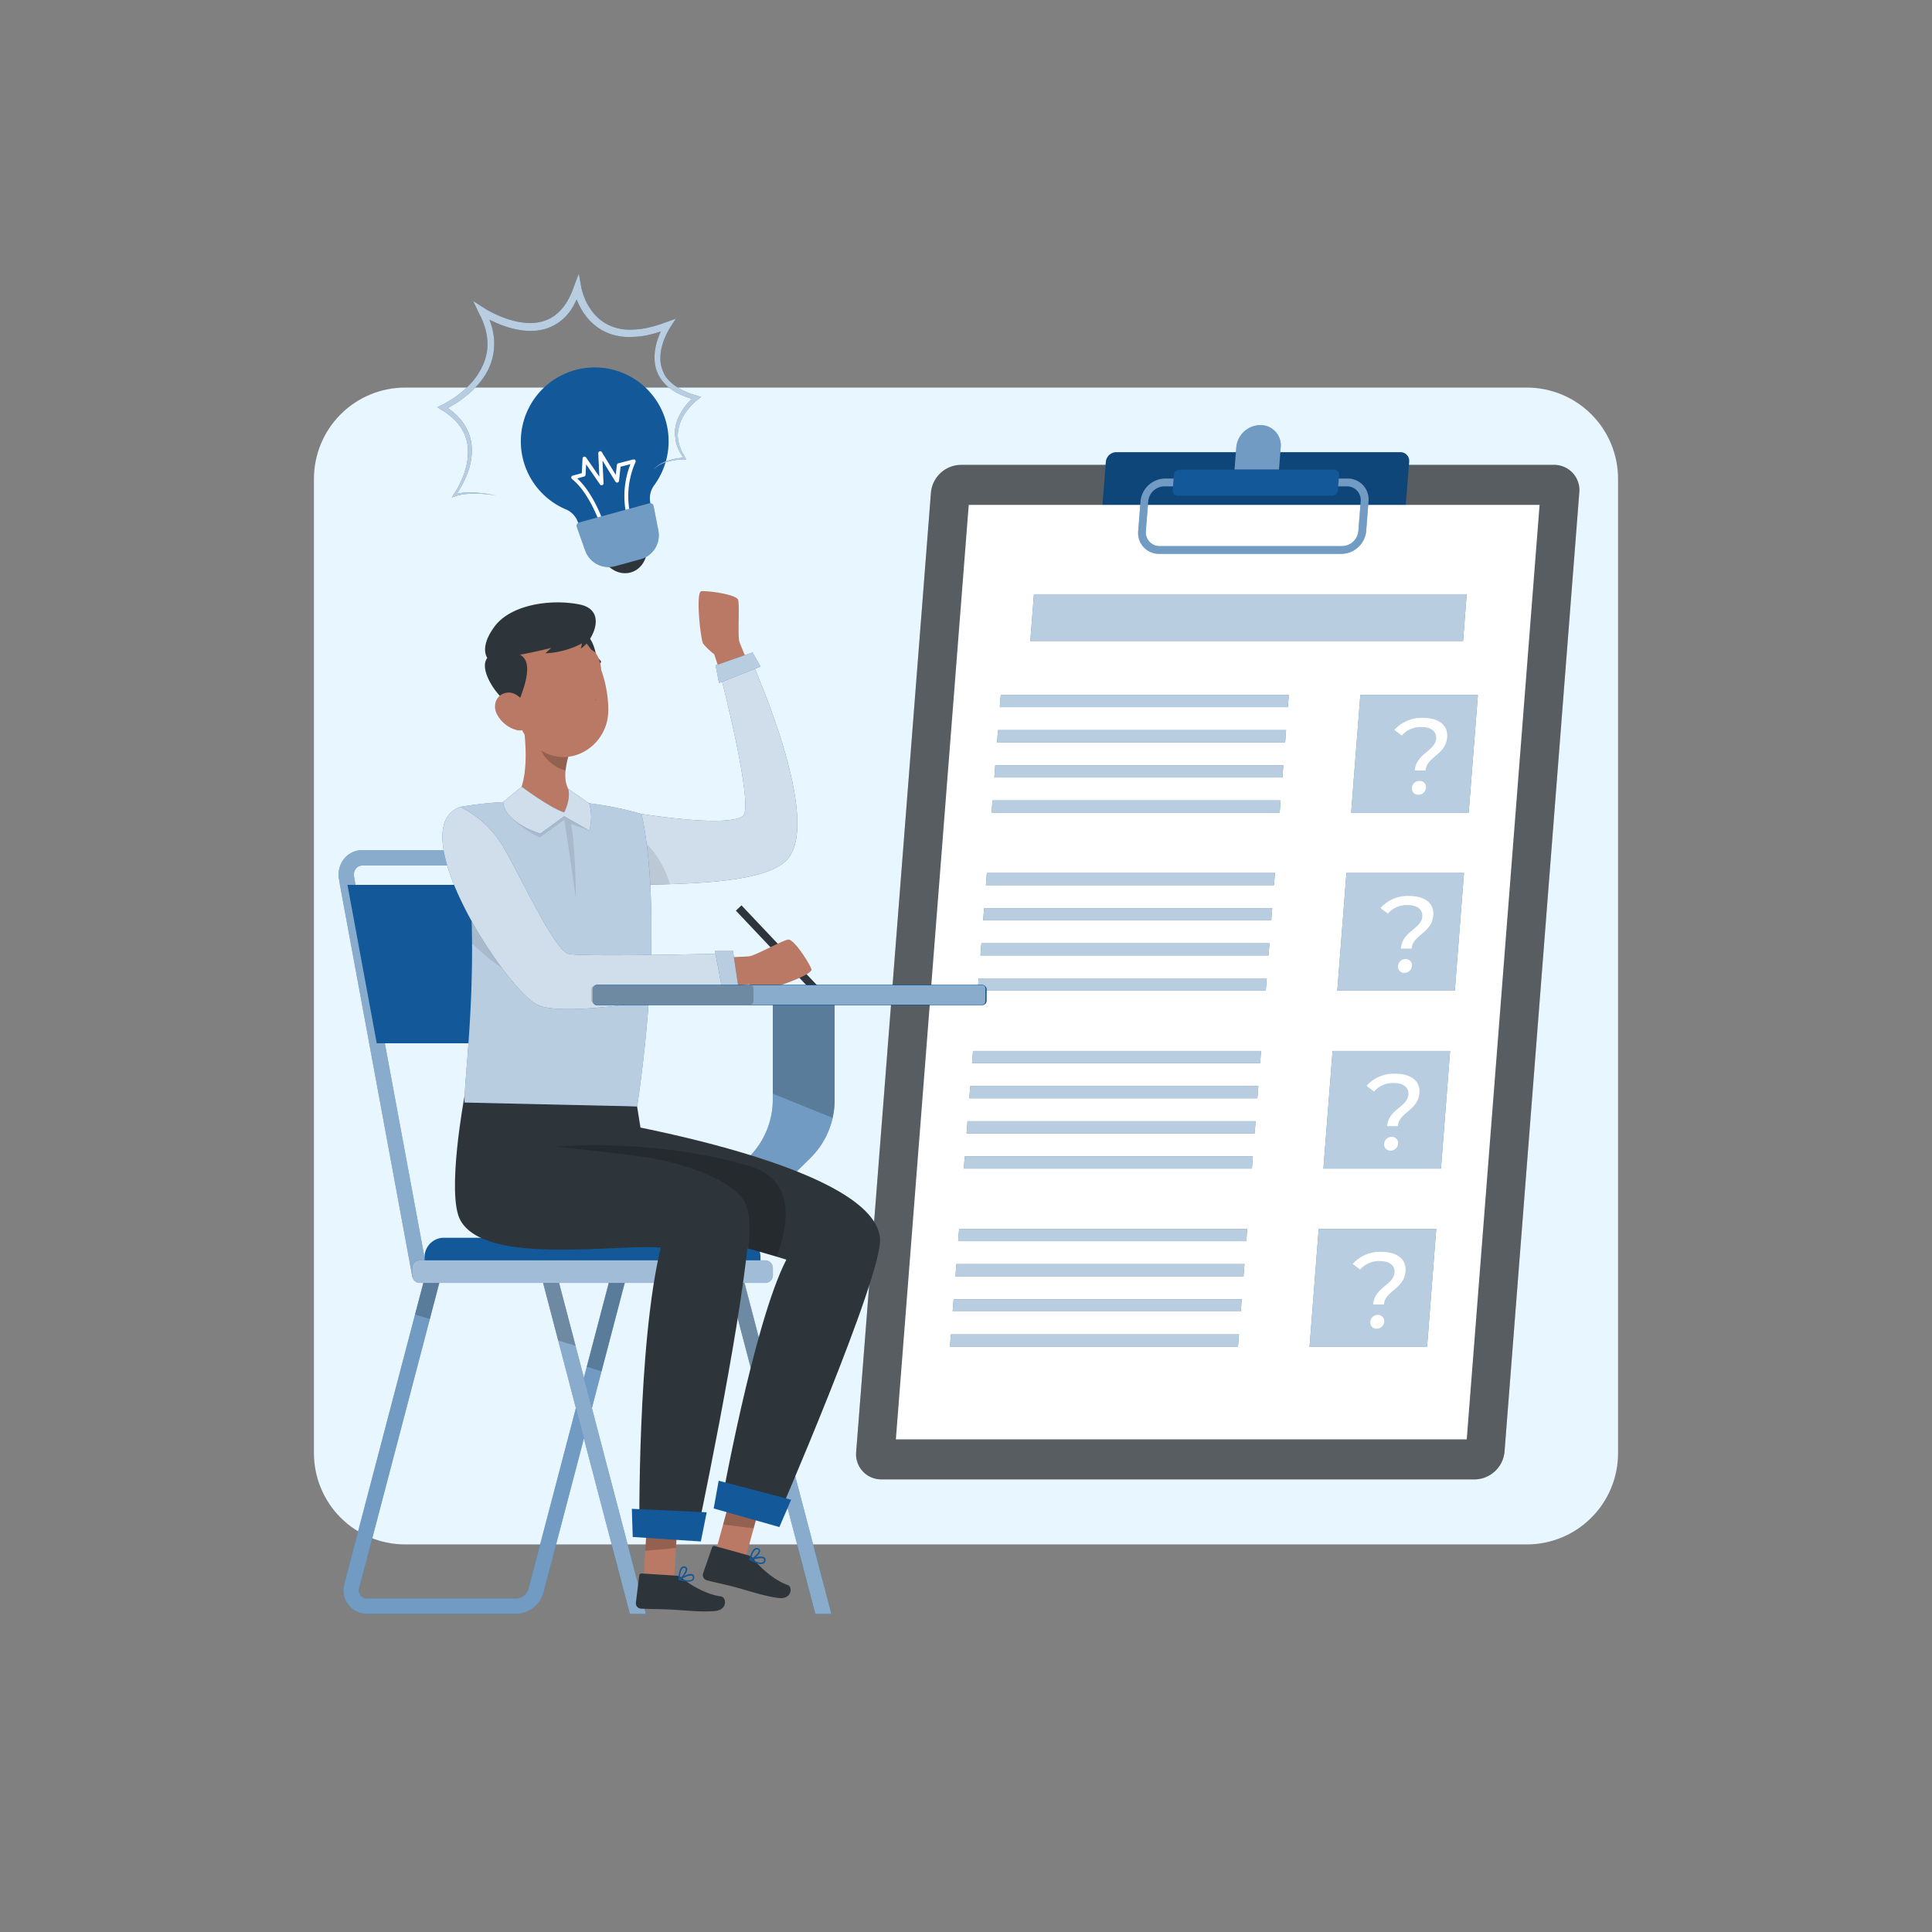
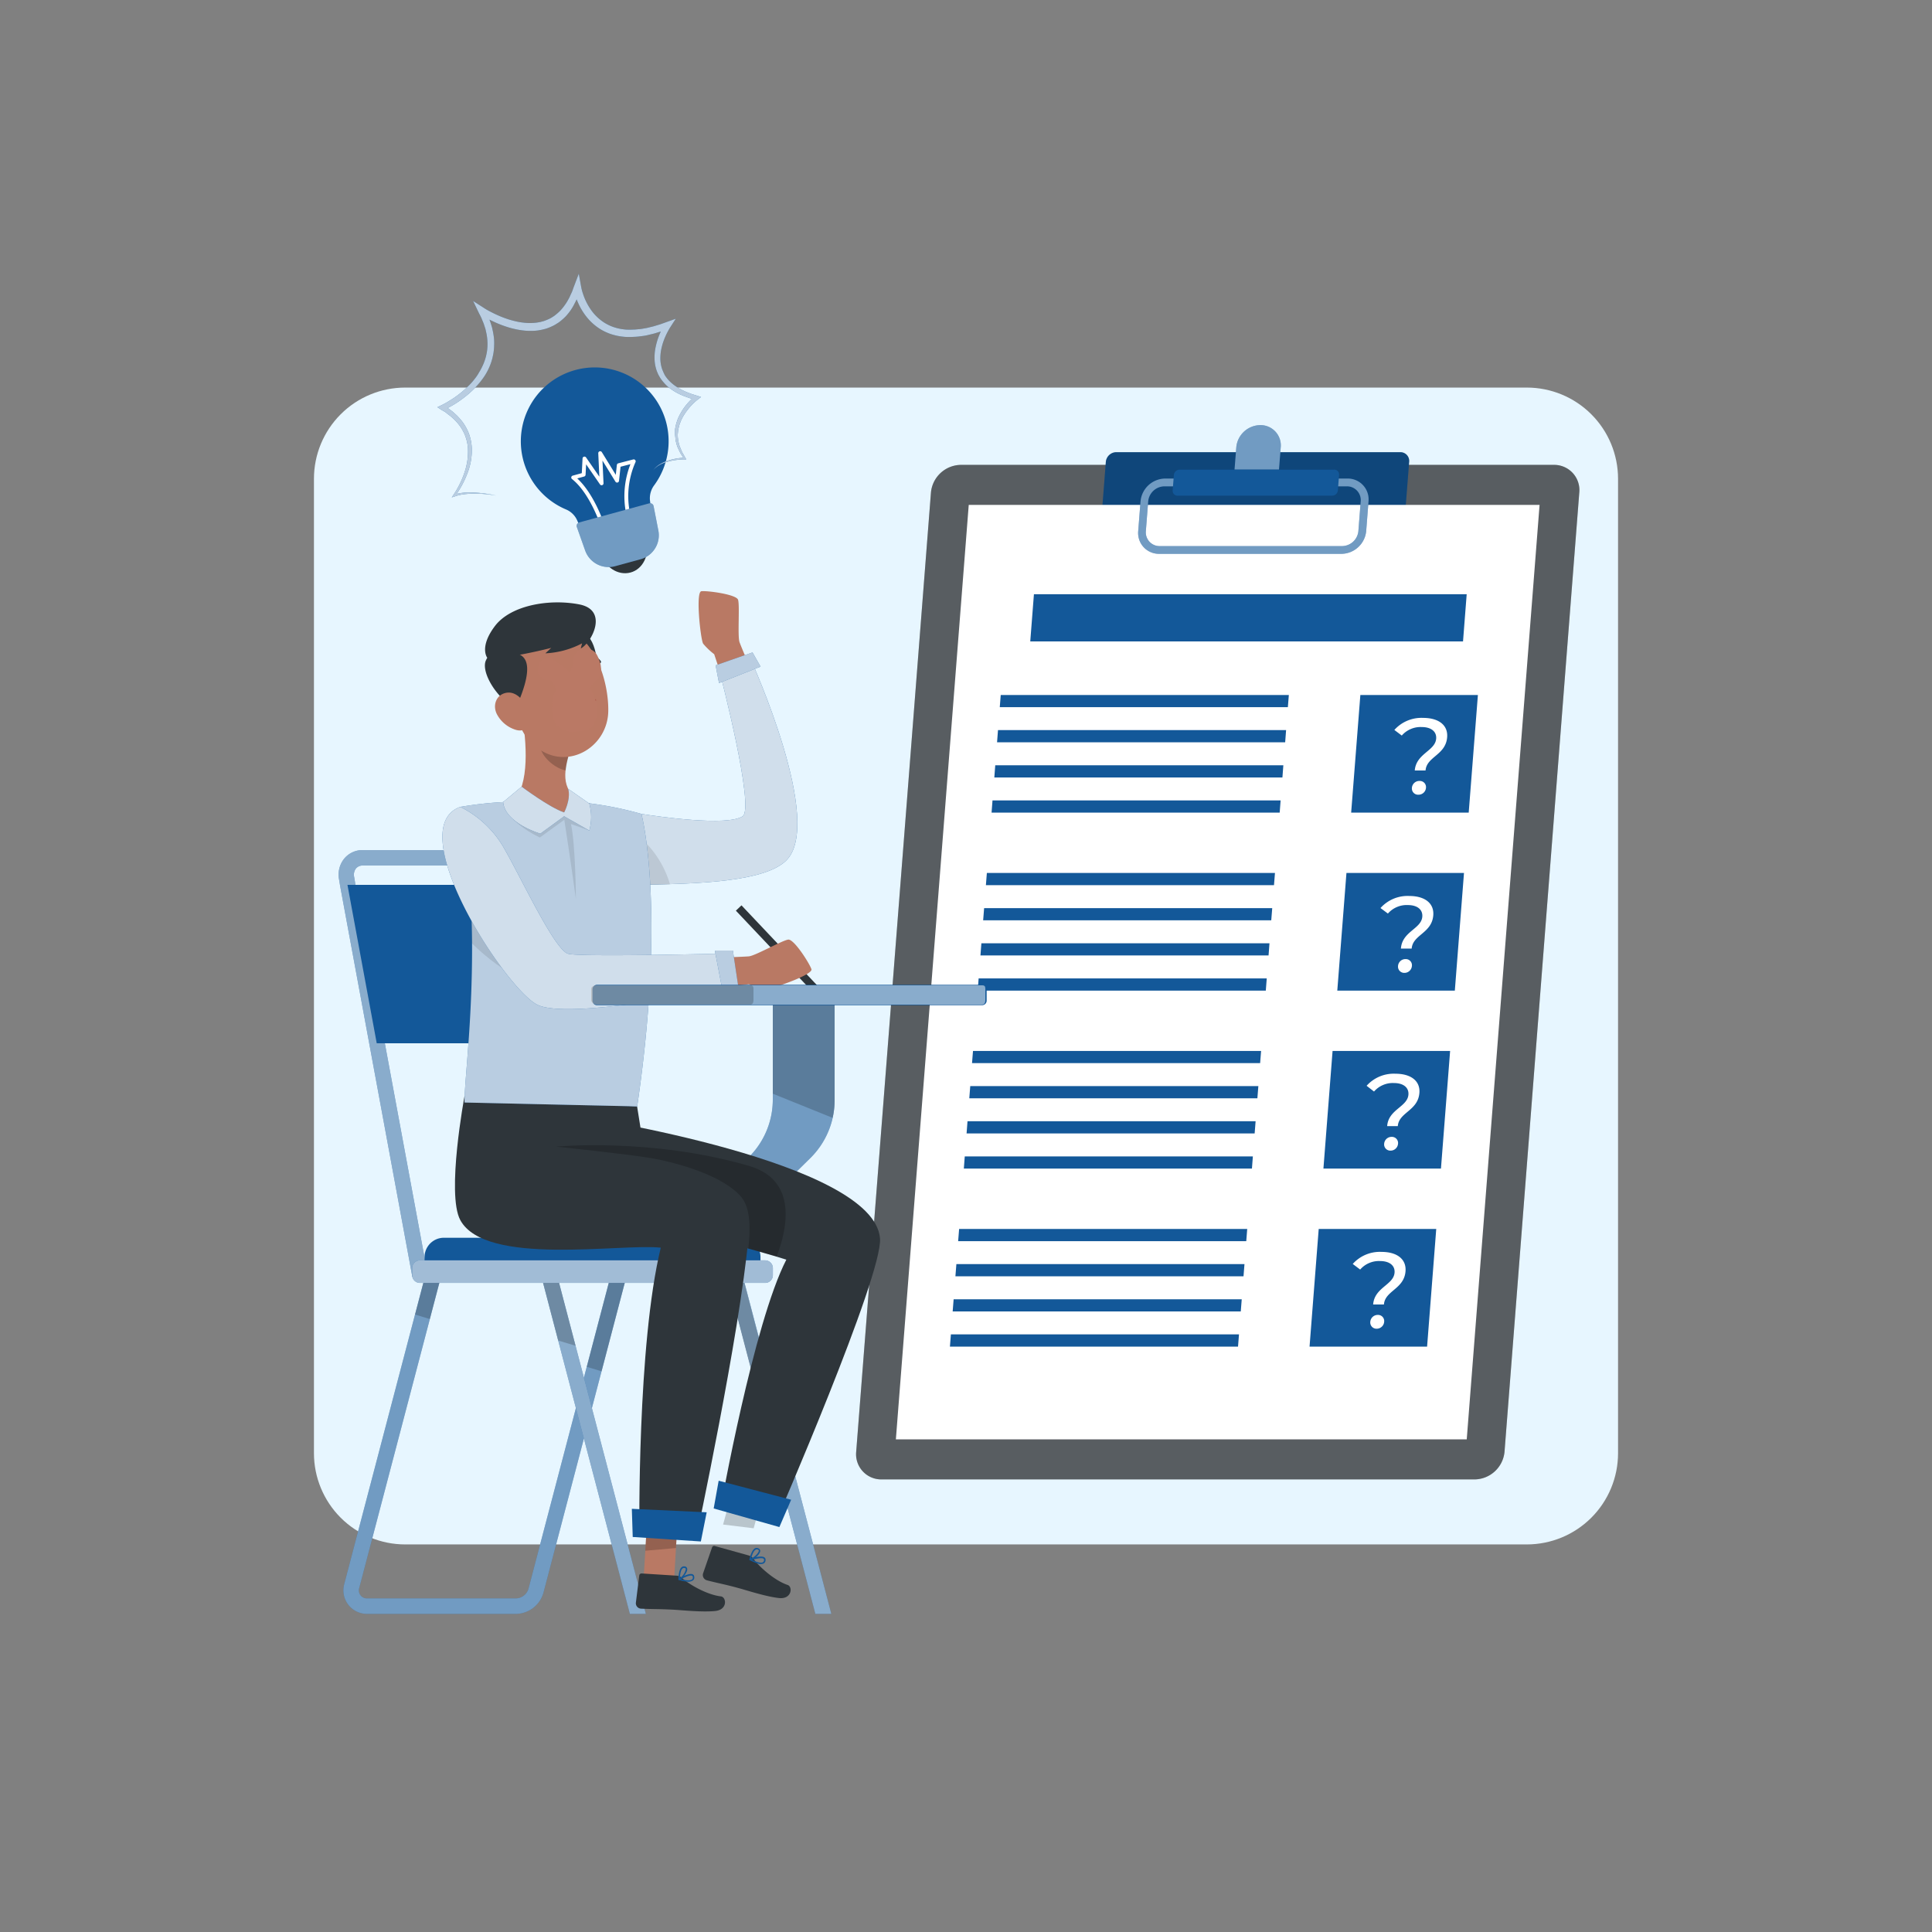
<svg xmlns="http://www.w3.org/2000/svg" width="1080" height="1080" version="1.0" viewBox="0 0 810 810">
  <rect x="0" y="0" width="810" height="810" fill="#808080" stroke="none" />
  <defs>
    <clipPath id="a">
      <path d="M131.625 162.492H679v485.016H131.625Zm0 0" />
    </clipPath>
    <clipPath id="b">
      <path d="M169.875 162.492h470.25a38.253 38.253 0 0 1 38.25 38.25v408.516a38.253 38.253 0 0 1-38.25 38.25h-470.25a38.253 38.253 0 0 1-38.25-38.25V200.742a38.253 38.253 0 0 1 38.25-38.25m0 0" />
    </clipPath>
    <clipPath id="c">
      <path d="M225.395 271.848h26.707v35.148h-26.707Zm0 0" />
    </clipPath>
    <clipPath id="d">
      <path d="M230.926 276.074c8.699 4.574 10.05 9.45 12.074 11.028 1.352 1.125 3.227.75 4.352 1.722 1.199 1.125 1.875 3.227 2.398 4.95.45 1.5.824 3.078.602 4.726-.227 2.023-.977 5.023-2.329 6.375-1.273 1.2-3.523 1.426-5.25 1.727-1.574.296-3.148.449-4.648.074-1.727-.45-3.898-1.574-4.95-3-1.05-1.352-1.5-3.227-1.652-5.176-.222-2.176-.222-4.875.75-7.352 1.125-3.074 4.875-6.375 6.602-9.375 1.352-2.398 3.074-6.898 2.926-6.972-.074-.074-1.278 2.472-1.426 2.398-.148 0 .227-1.722.602-2.472.375-.676.898-1.426 1.722-1.875.903-.528 2.551-.977 3.602-.903.898.074 1.722.45 2.398.903.676.449 1.2 1.046 1.653 1.875.671 1.273 1.5 3.296 1.574 4.949.074 1.574-.375 3.75-1.2 4.8-.675.899-1.874 1.5-2.925 1.723-1.051.153-2.403.074-3.375-.449-1.2-.75-2.7-2.625-2.926-4.05-.148-1.5.676-3.75 1.727-4.723 1.125-.977 3.375-1.5 4.796-1.204 1.426.375 3.227 1.954 3.75 3.301.528 1.426.079 3.75-.671 4.95-.602.976-1.727 1.652-2.778 2.027-.972.3-2.324.375-3.375-.074-1.199-.602-3.449-3.454-3.3-3.75.078-.153.75.296.902.148.375-.45-2.102-3.75-2.176-5.176-.074-.972.227-1.722.602-2.472.375-.676.898-1.426 1.722-1.875.903-.528 2.477-1.051 3.602-.903 1.199.153 2.55.903 3.375 1.727.75.898 1.125 2.324 1.273 3.523.227 1.278.153 2.625-.148 4.051-.375 1.648-.977 3.45-2.102 5.324-1.5 2.403-5.398 5.403-6.75 7.727-.972 1.5-1.05 4.273-1.722 4.273-.676.074-1.352-2.773-2.403-4.125-1.125-1.5-3.074-2.847-4.199-4.347-1.05-1.426-1.352-3.676-2.398-4.579-.903-.671-2.329-.222-3.227-.75-.898-.523-1.875-1.347-2.25-2.398-.45-1.125-.227-3.148.3-4.273.524-.903 1.723-1.653 2.626-1.954.75-.222 2.25-.074 2.25-.074" />
    </clipPath>
  </defs>
  <g clip-path="url(#a)">
    <g clip-path="url(#b)">
      <path fill="#e7f6ff" d="M131.625 162.492H679.16v485.016H131.625Zm0 0" />
    </g>
  </g>
  <path fill="#2e353a" d="M618.29 620.25H369.636a10.586 10.586 0 0 1-6.27-1.941q-.913-.643-1.668-1.47a10.54 10.54 0 0 1-2.738-8.19L390.305 206.5q.105-1.165.422-2.29a12.768 12.768 0 0 1 12.07-9.309l248.637.001a10.5 10.5 0 0 1 4.336.856 10.6 10.6 0 0 1 4.933 4.336q.567.959.922 2.02a10.5 10.5 0 0 1 .5 4.386l-31.344 402.148a13 13 0 0 1-.426 2.293 12.75 12.75 0 0 1-5.445 7.32q-.99.628-2.074 1.067-1.084.434-2.23.668a13 13 0 0 1-2.317.254m0 0" />
  <path fill="#fff" fill-opacity=".2" d="M618.29 620.25H369.636a10.586 10.586 0 0 1-6.27-1.941q-.913-.643-1.668-1.47a10.54 10.54 0 0 1-2.738-8.19L390.305 206.5q.105-1.165.422-2.29a12.768 12.768 0 0 1 12.07-9.309l248.637.001a10.5 10.5 0 0 1 4.336.856 10.6 10.6 0 0 1 4.933 4.336q.567.959.922 2.02a10.5 10.5 0 0 1 .5 4.386l-31.344 402.148a13 13 0 0 1-.426 2.293 12.75 12.75 0 0 1-5.445 7.32q-.99.628-2.074 1.067-1.084.434-2.23.668a13 13 0 0 1-2.317.254m0 0" />
  <path fill="#135899" d="M584.61 221.195H465.54q-.394.005-.774-.07a3.63 3.63 0 0 1-2.004-1.117 3.8 3.8 0 0 1-.465-.621 3.7 3.7 0 0 1-.492-1.465 3.7 3.7 0 0 1-.008-.777l1.832-23.508q.072-.822.437-1.563.365-.744.97-1.304a4.5 4.5 0 0 1 1.374-.875 4.4 4.4 0 0 1 1.59-.32h119.07q.393-.007.774.07.386.074.742.23c.242.102.465.23.68.383a3.6 3.6 0 0 1 1.043 1.137 3.7 3.7 0 0 1 .484 1.468q.045.387.004.774l-1.828 23.441a4.44 4.44 0 0 1-1.387 2.902 4.4 4.4 0 0 1-1.371.883 4.4 4.4 0 0 1-1.602.332m0 0" />
  <path fill-opacity=".2" d="M584.61 221.195H465.54q-.394.005-.774-.07a3.63 3.63 0 0 1-2.004-1.117 3.8 3.8 0 0 1-.465-.621 3.7 3.7 0 0 1-.492-1.465 3.7 3.7 0 0 1-.008-.777l1.832-23.508q.072-.822.437-1.563.365-.744.97-1.304a4.5 4.5 0 0 1 1.374-.875 4.4 4.4 0 0 1 1.59-.32h119.07q.393-.007.774.07.386.074.742.23c.242.102.465.23.68.383a3.6 3.6 0 0 1 1.043 1.137 3.7 3.7 0 0 1 .484 1.468q.045.387.004.774l-1.828 23.441a4.44 4.44 0 0 1-1.387 2.902 4.4 4.4 0 0 1-1.371.883 4.4 4.4 0 0 1-1.602.332m0 0" />
  <path fill="#135899" d="M536.219 196.879h-18.63l.731-9.332q.083-.937.336-1.84a10.1 10.1 0 0 1 1.645-3.344c.37-.504.789-.968 1.246-1.394q.69-.64 1.48-1.145a10 10 0 0 1 1.668-.851 10.223 10.223 0 0 1 3.652-.742 8.8 8.8 0 0 1 1.778.16 8.7 8.7 0 0 1 1.707.527 8.526 8.526 0 0 1 3.965 3.48q.458.773.746 1.622.286.85.39 1.742c.067.593.075 1.191.016 1.785Zm0 0" />
  <path fill="#fff" fill-opacity=".4" d="M536.219 196.879h-18.63l.731-9.332q.083-.937.336-1.84a10.1 10.1 0 0 1 1.645-3.344c.37-.504.789-.968 1.246-1.394q.69-.64 1.48-1.145a10 10 0 0 1 1.668-.851 10.223 10.223 0 0 1 3.652-.742 8.8 8.8 0 0 1 1.778.16 8.7 8.7 0 0 1 1.707.527 8.526 8.526 0 0 1 3.965 3.48q.458.773.746 1.622.286.85.39 1.742c.067.593.075 1.191.016 1.785Zm0 0" />
  <path fill="#fff" d="M614.938 603.45h-239.34l30.55-391.766h239.325Zm0 0" />
  <path fill="#135899" d="M562.465 232.195H486a8.6 8.6 0 0 1-1.82-.168 8.5 8.5 0 0 1-1.746-.543 8.6 8.6 0 0 1-1.594-.894 8.6 8.6 0 0 1-2.465-2.676 8.7 8.7 0 0 1-1.156-3.45 8.7 8.7 0 0 1-.016-1.827l.973-12.442a10.6 10.6 0 0 1 1.031-3.68q.427-.866 1-1.64a10.497 10.497 0 0 1 4.508-3.477 10.5 10.5 0 0 1 1.84-.554 11 11 0 0 1 1.906-.207h76.48a8.7 8.7 0 0 1 1.825.168q.901.177 1.746.543.842.362 1.597.894c.5.352.957.758 1.371 1.207q.627.677 1.094 1.469a8.73 8.73 0 0 1 1.18 5.277l-.969 12.442q-.093.96-.355 1.89a10.6 10.6 0 0 1-1.696 3.43 10.53 10.53 0 0 1-2.809 2.602q-.813.514-1.71.879a11 11 0 0 1-1.84.55c-.629.125-1.27.196-1.91.207m-74.293-28.3q-.638.006-1.258.136c-.418.082-.82.203-1.215.364q-.592.236-1.125.578a6.9 6.9 0 0 0-1.847 1.714 6.93 6.93 0 0 0-1.344 3.508l-.973 12.442q-.058.603.008 1.207a5.8 5.8 0 0 0 1.48 3.25q.41.445.907.797a5.7 5.7 0 0 0 2.203.953q.596.119 1.203.11h76.496q.637-.008 1.262-.138a6.986 6.986 0 0 0 3.352-1.719 7 7 0 0 0 1.507-2.027c.188-.382.336-.777.453-1.183q.172-.616.23-1.25l.973-12.442a5.76 5.76 0 0 0-.785-3.48 5.8 5.8 0 0 0-1.625-1.762 5.8 5.8 0 0 0-2.207-.95 5.6 5.6 0 0 0-1.199-.108Zm0 0" />
  <path fill="#fff" fill-opacity=".4" d="M562.465 232.195H486a8.6 8.6 0 0 1-1.82-.168 8.5 8.5 0 0 1-1.746-.543 8.6 8.6 0 0 1-1.594-.894 8.6 8.6 0 0 1-2.465-2.676 8.7 8.7 0 0 1-1.156-3.45 8.7 8.7 0 0 1-.016-1.827l.973-12.442a10.6 10.6 0 0 1 1.031-3.68q.427-.866 1-1.64a10.497 10.497 0 0 1 4.508-3.477 10.5 10.5 0 0 1 1.84-.554 11 11 0 0 1 1.906-.207h76.48a8.7 8.7 0 0 1 1.825.168q.901.177 1.746.543.842.362 1.597.894c.5.352.957.758 1.371 1.207q.627.677 1.094 1.469a8.73 8.73 0 0 1 1.18 5.277l-.969 12.442q-.093.96-.355 1.89a10.6 10.6 0 0 1-1.696 3.43 10.53 10.53 0 0 1-2.809 2.602q-.813.514-1.71.879a11 11 0 0 1-1.84.55c-.629.125-1.27.196-1.91.207m-74.293-28.3q-.638.006-1.258.136c-.418.082-.82.203-1.215.364q-.592.236-1.125.578a6.9 6.9 0 0 0-1.847 1.714 6.93 6.93 0 0 0-1.344 3.508l-.973 12.442q-.058.603.008 1.207a5.8 5.8 0 0 0 1.48 3.25q.41.445.907.797a5.7 5.7 0 0 0 2.203.953q.596.119 1.203.11h76.496q.637-.008 1.262-.138a6.986 6.986 0 0 0 3.352-1.719 7 7 0 0 0 1.507-2.027c.188-.382.336-.777.453-1.183q.172-.616.23-1.25l.973-12.442a5.76 5.76 0 0 0-.785-3.48 5.8 5.8 0 0 0-1.625-1.762 5.8 5.8 0 0 0-2.207-.95 5.6 5.6 0 0 0-1.199-.108Zm0 0" />
  <path fill="#135899" d="M558.512 207.813H493.71a2 2 0 0 1-.832-.16 2.024 2.024 0 0 1-1.227-2.059l.504-6.48q.047-.453.246-.856.205-.405.54-.715.332-.306.753-.473c.282-.113.57-.172.875-.175h64.801a2.007 2.007 0 0 1 2.04 2.219l-.5 6.48q-.043.45-.243.855a2.408 2.408 0 0 1-1.285 1.188 2.4 2.4 0 0 1-.871.175M613.379 268.922H431.94l1.54-19.797h181.437ZM539.945 296.477H419.16l.402-5.102h120.79ZM538.813 311.219h-120.79l.391-5.121H539.2ZM537.66 325.96H416.875l.387-5.12H538.05ZM536.512 340.688h-120.79l.391-5.106h120.79ZM615.762 340.688H566.48l3.856-49.313h49.281Zm0 0" />
  <path fill="#fff" d="M602.121 309.68c.227-2.883-2.008-4.86-6.058-4.86-1.594-.078-3.122.2-4.586.825a10.3 10.3 0 0 0-3.774 2.738l-3.11-2.348a15.231 15.231 0 0 1 12.07-5.055c6.478 0 10.466 3.028 10.06 8.098-.582 7.535-8.602 8.102-9.055 13.95h-4.52c.567-7.13 8.567-8.165 8.973-13.348M591.95 330.3q.043-.603.313-1.148.265-.545.722-.949a3.1 3.1 0 0 1 2.203-.785 2.6 2.6 0 0 1 1.09.195q.257.105.485.27c.156.105.293.226.422.363q.187.204.328.45c.093.16.172.327.226.507a2.5 2.5 0 0 1 .106 1.098 3.1 3.1 0 0 1-.992 2.05 3.1 3.1 0 0 1-2.118.833 2.651 2.651 0 0 1-1.121-.16 2.7 2.7 0 0 1-.949-.626q-.2-.208-.348-.453a2.6 2.6 0 0 1-.367-1.074 2.3 2.3 0 0 1 0-.57m0 0" />
  <path fill="#135899" d="M534.129 371.11H413.344l.402-5.118h120.79ZM532.98 385.836H412.191l.407-5.102h120.789ZM531.848 400.578h-120.79l.391-5.105h120.785ZM530.695 415.32H409.91l.387-5.12h120.789ZM609.945 415.32h-49.28l3.839-49.328h49.281Zm0 0" />
  <path fill="#fff" d="M596.305 384.313c.226-2.899-2.008-4.86-6.059-4.86-1.59-.078-3.121.2-4.586.824a10.3 10.3 0 0 0-3.773 2.739l-3.11-2.317a15 15 0 0 1 2.516-2.25 15.2 15.2 0 0 1 9.555-2.804c6.48 0 10.465 3.03 10.058 8.101-.582 7.531-8.601 8.098-9.054 13.95h-4.52c.55-7.274 8.57-8.2 8.973-13.384M586.133 405q.039-.597.3-1.137.26-.54.7-.945a3.08 3.08 0 0 1 2.16-.816q.278-.014.555.039.276.045.535.156.259.105.488.27a2.52 2.52 0 0 1 .977 1.328c.058.18.093.359.109.546q.029.28-.008.559-.051.585-.308 1.117a3.14 3.14 0 0 1-1.668 1.547 3 3 0 0 1-1.137.219 2.7 2.7 0 0 1-.559-.035 2.3 2.3 0 0 1-.535-.157 2.3 2.3 0 0 1-.492-.265 2.5 2.5 0 0 1-.762-.809 2.5 2.5 0 0 1-.234-.512 2.4 2.4 0 0 1-.121-.546 2.7 2.7 0 0 1 0-.559m0 0" />
  <path fill="#135899" d="M528.313 445.727H407.527l.407-5.102h120.785ZM527.164 460.469H406.38l.402-5.117h120.79ZM526.016 475.21H405.242l.39-5.12h120.786ZM524.879 489.938H404.094l.386-5.106h120.79ZM604.129 489.938h-49.277l3.836-49.313h49.28Zm0 0" />
  <path fill="#fff" d="M590.488 458.93c.23-2.883-2.008-4.86-6.074-4.86q-2.386-.112-4.578.825a10.3 10.3 0 0 0-3.766 2.738l-3.11-2.414a15 15 0 0 1 2.517-2.25 15 15 0 0 1 2.949-1.64 15 15 0 0 1 3.238-.95 15 15 0 0 1 3.367-.215c6.48 0 10.45 3.016 10.059 8.02-.582 7.55-8.602 8.101-9.055 13.949h-4.457c.488-7.016 8.508-8.02 8.91-13.203m-10.172 20.59q.042-.594.305-1.133a3.1 3.1 0 0 1 2.856-1.75q.276-.013.554.039a2.569 2.569 0 0 1 1.02.422 2.7 2.7 0 0 1 .75.812q.14.245.226.508.083.268.114.547c.015.183.015.37-.008.555a3.1 3.1 0 0 1-.305 1.117 3.132 3.132 0 0 1-1.668 1.55 3.1 3.1 0 0 1-1.137.215c-.191.012-.375 0-.562-.03a2.6 2.6 0 0 1-1.035-.419 2.7 2.7 0 0 1-.426-.363 2.7 2.7 0 0 1-.57-.961 2.6 2.6 0 0 1-.114-1.11m0 0" />
  <path fill="#135899" d="M522.5 520.36H401.71l.407-5.118h120.785ZM521.348 535.102H400.563l.402-5.118h120.789ZM520.2 549.828H399.41l.406-5.101h120.786ZM519.047 564.57H398.262l.402-5.12h120.79ZM598.316 564.57h-49.28l3.839-49.328h49.277Zm0 0" />
  <path fill="#fff" d="M584.676 533.563c.226-2.899-2.012-4.86-6.078-4.86q-2.384-.111-4.578.824a10.26 10.26 0 0 0-3.762 2.739l-3.113-2.348a15 15 0 0 1 2.515-2.25 14.7 14.7 0 0 1 2.95-1.64 15.3 15.3 0 0 1 3.238-.954 15.2 15.2 0 0 1 3.367-.21c6.48 0 10.45 3.03 10.058 8.1-.582 7.532-8.601 8.098-9.054 13.946h-4.52c.551-7.176 8.57-8.164 8.977-13.347M574.5 554.188q.042-.599.3-1.137c.173-.364.407-.676.7-.946s.629-.476 1-.617q.563-.212 1.16-.203a2.6 2.6 0 0 1 1.094.195 2.516 2.516 0 0 1 .906.64 2.5 2.5 0 0 1 .555.962q.086.265.113.547.024.276-.012.558a3.1 3.1 0 0 1-.304 1.114 3.1 3.1 0 0 1-.692.93q-.433.402-.976.617a3.2 3.2 0 0 1-1.137.222 2.7 2.7 0 0 1-.559-.035 2.8 2.8 0 0 1-.539-.156q-.263-.106-.492-.266a2.5 2.5 0 0 1-.762-.812 2.633 2.633 0 0 1-.355-1.055 2.7 2.7 0 0 1 0-.558m0 0" />
-   <path fill="#fff" fill-opacity=".7" d="M613.379 268.922H431.94l1.54-19.797h181.437ZM539.945 296.477H419.16l.402-5.102h120.79ZM538.813 311.219h-120.79l.391-5.121H539.2ZM537.66 325.96H416.875l.387-5.12H538.05ZM536.512 340.688h-120.79l.391-5.106h120.79ZM615.762 340.688H566.48l3.856-49.313h49.281ZM534.129 371.11H413.344l.402-5.118h120.79ZM532.98 385.836H412.191l.407-5.102h120.789ZM531.848 400.578h-120.79l.391-5.105h120.785ZM530.695 415.32H409.91l.387-5.12h120.789ZM609.945 415.32h-49.28l3.839-49.328h49.281ZM528.313 445.727H407.527l.407-5.102h120.785ZM527.164 460.469H406.38l.402-5.117h120.79ZM526.016 475.21H405.242l.39-5.12h120.786ZM524.879 489.938H404.094l.386-5.106h120.79ZM604.129 489.938h-49.277l3.836-49.313h49.28ZM522.5 520.36H401.71l.407-5.118h120.785ZM521.348 535.102H400.563l.402-5.118h120.789ZM520.2 549.828H399.41l.406-5.101h120.786ZM519.047 564.57H398.262l.402-5.12h120.79ZM598.316 564.57h-49.28l3.839-49.328h49.277Zm0 0" />
  <path fill="#135899" d="M324 416.34v44.613a34 34 0 0 1-2.45 12.723 33.7 33.7 0 0 1-2.991 5.777 34 34 0 0 1-4.036 5.106l-41.632 43.562h23.57l43.254-42.574a34.052 34.052 0 0 0 7.54-11.125 34 34 0 0 0 1.987-6.457q.674-3.324.68-6.719V416.34Zm0 0" />
  <path fill="#fff" fill-opacity=".4" d="M349.922 416.34v44.86a33 33 0 0 1-.844 7.464 33.826 33.826 0 0 1-9.363 16.883L296.46 528.12h-23.57l41.632-43.562a34 34 0 0 0 4.036-5.106 33.7 33.7 0 0 0 2.992-5.777A34.1 34.1 0 0 0 324 460.953V416.34Zm0 0" />
  <path fill-opacity=".2" d="M349.922 416.34v44.86a33 33 0 0 1-.844 7.464L324 458.54v-42.2Zm0 0" />
  <path fill="#135899" d="m256.512 532.98-34.895 132.938a5.6 5.6 0 0 1-2.008 3.047 5.6 5.6 0 0 1-1.629.879q-.886.3-1.824.3h-62.351a3.3 3.3 0 0 1-1.48-.347c-.47-.23-.86-.55-1.18-.965a3.3 3.3 0 0 1-.63-1.379 3.2 3.2 0 0 1 .048-1.52l34.91-132.953h-6.707l-34.473 131.301q-.142.545-.219 1.102a9.7 9.7 0 0 0-.058 2.238c.03.375.086.742.16 1.11.074.367.172.73.285 1.085q.176.533.41 1.047c.156.34.328.672.524.992q.286.481.632.926.341.444.735.848.391.405.824.758a9.614 9.614 0 0 0 1.883 1.215c.336.168.68.312 1.035.441q.527.19 1.074.32.546.127 1.106.196.557.065 1.12.066h62.352a12 12 0 0 0 3.914-.652q.946-.323 1.825-.793.877-.474 1.667-1.082.793-.613 1.473-1.344t1.23-1.563a12 12 0 0 0 .958-1.746q.408-.907.664-1.875l35.316-134.59Zm0 0" />
  <path fill="#fff" fill-opacity=".4" d="m256.512 532.98-34.895 132.938a5.6 5.6 0 0 1-2.008 3.047 5.6 5.6 0 0 1-1.629.879q-.886.3-1.824.3h-62.351a3.3 3.3 0 0 1-1.48-.347c-.47-.23-.86-.55-1.18-.965a3.3 3.3 0 0 1-.63-1.379 3.2 3.2 0 0 1 .048-1.52l34.91-132.953h-6.707l-34.473 131.301q-.142.545-.219 1.102a9.7 9.7 0 0 0-.058 2.238c.03.375.086.742.16 1.11.074.367.172.73.285 1.085q.176.533.41 1.047c.156.34.328.672.524.992q.286.481.632.926.341.444.735.848.391.405.824.758a9.614 9.614 0 0 0 1.883 1.215c.336.168.68.312 1.035.441q.527.19 1.074.32.546.127 1.106.196.557.065 1.12.066h62.352a12 12 0 0 0 3.914-.652q.946-.323 1.825-.793.877-.474 1.667-1.082.793-.613 1.473-1.344t1.23-1.563a12 12 0 0 0 .958-1.746q.408-.907.664-1.875l35.316-134.59Zm0 0" />
  <path fill="#135899" d="m270.781 676.625-38.148-145.477-6.27 1.637 37.715 143.84ZM348.543 676.625l-38.152-145.477-6.27 1.637 37.715 143.84Zm0 0" />
  <path fill="#fff" fill-opacity=".5" d="m270.781 676.625-38.148-145.477-6.27 1.637 37.715 143.84ZM348.543 676.625l-38.152-145.477-6.27 1.637 37.715 143.84Zm0 0" />
  <path fill-opacity=".2" d="M178.766 532.98h6.707l-5.266 20.04-6.203-1.895ZM232.633 531.148l8.668 33.067-7.278-2.203-7.66-29.227ZM256.512 532.98h6.691l-10.984 41.957-6.223-1.894ZM325.7 589.922l-7.305-2.235-14.274-54.496 6.27-1.78Zm0 0" />
  <path fill="#135899" d="M172.855 535.2 142.56 371.206l-.403-2.48q-.456-2.325.117-4.625a10.54 10.54 0 0 1 2.07-4.137 9.8 9.8 0 0 1 3.489-2.668 9.85 9.85 0 0 1 4.3-.899h65.579a14.1 14.1 0 0 1 4.508.98c.719.29 1.406.634 2.07 1.032a14.2 14.2 0 0 1 3.496 3.004 14 14 0 0 1 1.332 1.89q.59 1.003 1.004 2.087.414 1.082.649 2.218l.484 2.77L261.53 534l-6.383 1.168-30.375-164.105-.386-2.301a7.5 7.5 0 0 0-.86-2.211 7.4 7.4 0 0 0-1.511-1.828 7.3 7.3 0 0 0-2.004-1.266 7.4 7.4 0 0 0-2.301-.578h-65.64a3.5 3.5 0 0 0-1.551.293 3.5 3.5 0 0 0-1.27.937q-.573.751-.777 1.672a4.2 4.2 0 0 0 0 1.844l.453 2.723 30.312 163.62Zm0 0" />
  <path fill="#fff" fill-opacity=".5" d="M172.855 535.2 142.56 371.206l-.403-2.48q-.456-2.325.117-4.625a10.54 10.54 0 0 1 2.07-4.137 9.8 9.8 0 0 1 3.489-2.668 9.85 9.85 0 0 1 4.3-.899h65.579a14.1 14.1 0 0 1 4.508.98c.719.29 1.406.634 2.07 1.032a14.2 14.2 0 0 1 3.496 3.004 14 14 0 0 1 1.332 1.89q.59 1.003 1.004 2.087.414 1.082.649 2.218l.484 2.77L261.53 534l-6.383 1.168-30.375-164.105-.386-2.301a7.5 7.5 0 0 0-.86-2.211 7.4 7.4 0 0 0-1.511-1.828 7.3 7.3 0 0 0-2.004-1.266 7.4 7.4 0 0 0-2.301-.578h-65.64a3.5 3.5 0 0 0-1.551.293 3.5 3.5 0 0 0-1.27.937q-.573.751-.777 1.672a4.2 4.2 0 0 0 0 1.844l.453 2.723 30.312 163.62Zm0 0" />
  <path fill="#135899" d="M186.105 518.934H310.73a8.3 8.3 0 0 1 1.582.156 8.2 8.2 0 0 1 1.52.46q.737.306 1.398.75c.446.294.852.63 1.23 1.009q.564.563 1.009 1.226.44.664.746 1.399c.203.492.36 1 .46 1.52q.158.784.157 1.581v10.805H178.004v-10.836a8.2 8.2 0 0 1 .164-1.578q.156-.78.465-1.512.304-.738.75-1.394a8 8 0 0 1 1.008-1.223q.564-.563 1.226-1.004a7.918 7.918 0 0 1 2.914-1.203 8 8 0 0 1 1.574-.156m0 0" />
  <path fill="#135899" d="M176.063 528.41h144.714a3.26 3.26 0 0 1 2.301.957q.46.457.707 1.055.246.596.246 1.246v2.95c0 .429-.082.847-.246 1.245q-.248.598-.707 1.055a3.2 3.2 0 0 1-1.055.707 3.3 3.3 0 0 1-1.246.246H176.063a3.24 3.24 0 0 1-2.305-.953 3.2 3.2 0 0 1-.703-1.055 3.2 3.2 0 0 1-.25-1.246v-2.949q-.001-.65.25-1.246a3.2 3.2 0 0 1 .703-1.055c.304-.308.66-.543 1.058-.707a3.2 3.2 0 0 1 1.246-.25m0 0" />
  <path fill="#fff" fill-opacity=".6" d="M176.063 528.41h144.714a3.26 3.26 0 0 1 2.301.957q.46.457.707 1.055.246.596.246 1.246v2.95c0 .429-.082.847-.246 1.245q-.248.598-.707 1.055a3.2 3.2 0 0 1-1.055.707 3.3 3.3 0 0 1-1.246.246H176.063a3.24 3.24 0 0 1-2.305-.953 3.2 3.2 0 0 1-.703-1.055 3.2 3.2 0 0 1-.25-1.246v-2.949q-.001-.65.25-1.246a3.2 3.2 0 0 1 .703-1.055c.304-.308.66-.543 1.058-.707a3.2 3.2 0 0 1 1.246-.25m0 0" />
  <path fill="#135899" d="M240.293 437.398h-82.344l-12.277-66.418H228l12.18 65.805Zm0 0" />
  <path fill="#b97964" d="M321.293 295.86s-10.352-24.04-11.242-26.618c-.89-2.574.164-15.582-.63-17.816-.796-2.238-12.816-3.84-15.358-3.551-2.543.293-.31 20.414.746 22a28.7 28.7 0 0 0 4.617 4.406l9.152 27.54Zm0 0" />
  <path fill="#135899" d="M268.922 341.238c7.062 1.117 35.976 5.297 42.441.989 5.219-3.485-9.476-59.942-9.476-59.942l13.074-5.328s31.055 68.395 14.465 84.012c-8.422 7.937-32.106 9.945-66.176 9.945Zm0 0" />
  <path fill="#fff" fill-opacity=".8" d="M268.922 341.238c7.062 1.117 35.976 5.297 42.441.989 5.219-3.485-9.476-59.942-9.476-59.942l13.074-5.328s31.055 68.395 14.465 84.012c-8.422 7.937-32.106 9.945-66.176 9.945Zm0 0" />
  <path fill-opacity=".1" d="M280.89 370.754c-5.019.144-10.382.21-16.019.21l4.86-18.612a41.5 41.5 0 0 1 6.789 8.468 41.6 41.6 0 0 1 4.37 9.934m0 0" />
  <path fill="none" stroke="#2e353a" stroke-miterlimit="10" stroke-width="3.24" d="m309.695 380.684 34.282 36.253" />
  <path fill="#b97964" d="M285.121 402.035s26.16-.808 28.883-1.086c2.723-.273 14.047-6.754 16.476-7.015 2.43-.258 8.91 9.98 9.72 12.41.812 2.43-18.356 8.91-20.25 8.652a30 30 0 0 1-5.946-2.332l-28.883 3.402ZM269.73 663.926l12.91-1.766 1.782-30.683-12.879 1.78Zm0 0" />
  <path fill="#2e353a" d="m283.613 660.605-14.578-.925a.92.92 0 0 0-.676.21.92.92 0 0 0-.347.618l-1.426 11.5q-.03.452.117.883c.098.285.242.543.442.773a2.3 2.3 0 0 0 1.566.774c5.086.242 7.531.097 13.945.453 3.953.226 11.715 1.07 17.14.535 5.427-.535 4.763-5.88 2.43-6.14-5.57-.63-12.96-4.712-16.425-7.825a3.53 3.53 0 0 0-2.188-.856m0 0" />
  <path fill="#135899" d="M288.086 663.098a16.6 16.6 0 0 1-3.438-.68.29.29 0 0 1-.226-.242.35.35 0 0 1 .148-.309c.438-.258 4.278-2.543 5.832-1.832.38.188.59.488.63.91.081.293.077.582-.005.875q-.13.437-.464.742-1.136.751-2.477.536m2.055-2.446c-.825-.39-3.059.567-4.633 1.426 2.3.598 4.004.633 4.668.082.289-.305.383-.664.273-1.07a.48.48 0 0 0-.308-.438m0 0" />
  <path fill="#135899" d="M284.715 662.418a.18.18 0 0 1-.13 0 .4.4 0 0 1-.163-.242c0-.114 0-3.922 1.328-5.106q.587-.48 1.332-.34.394.034.684.31a1.1 1.1 0 0 1 .351.663c.211 1.442-1.894 4.035-3.238 4.715a.2.2 0 0 1-.164 0m2.105-5.055a.82.82 0 0 0-.664.242c-.844.7-1.05 2.836-1.101 4.051q1.949-1.429 2.465-3.789c0-.18-.118-.406-.551-.488Zm0 0" />
  <path fill-opacity=".2" d="m271.543 633.258 12.879-1.766-1.02 17.528-12.863 1.136Zm0 0" />
  <path fill="#2e353a" d="m270.25 483.586-3.145-19.73-72.347-4.329s-7.696 41.051-1.785 51.989c10.547 19.52 67.425 9.718 84.062 11.582-9.945 40.68-8.973 120.172-8.973 120.172l23.766 1.816s18.29-85.652 21.98-126.363c2.497-27.457-20.265-26.778-43.558-35.137m0 0" />
  <path fill="#135899" d="m265.273 644.387 28.563 1.879 2.445-12.23-31.379-1.458Zm0 0" />
-   <path fill="#b97964" d="m299.504 652.473 12.992.953 8.133-29.63-12.977-.937Zm0 0" />
  <path fill="#2e353a" d="M313.777 652.098 299.7 648.18a.87.87 0 0 0-.703.05.88.88 0 0 0-.46.532l-3.794 10.949a2.35 2.35 0 0 0-.066.902 2.303 2.303 0 0 0 1.688 1.934c4.859 1.281 7.34 1.621 13.542 3.34 3.809 1.05 11.227 3.48 16.653 4.097 5.43.614 5.882-4.765 3.644-5.492-5.312-1.781-11.664-7.324-14.433-11.082a3.54 3.54 0 0 0-1.993-1.312m0 0" />
  <path fill="#135899" d="M317.633 655.484a15.2 15.2 0 0 1-3.238-1.394c-.13-.047-.18-.14-.165-.274a.31.31 0 0 1 .196-.277c.469-.16 4.715-1.617 6.074-.566q.517.38.453 1.02c.024.312-.043.609-.191.882q-.224.41-.633.64-1.254.468-2.496-.03m2.512-1.976c-.73-.551-3.11 0-4.86.437 2.121 1.07 3.79 1.457 4.535 1.055q.534-.353.504-.988a.47.47 0 0 0-.21-.504Zm0 0" />
  <path fill="#135899" d="M314.473 654.125h-.192a.29.29 0 0 1-.097-.277c0-.114.761-3.84 2.347-4.715a1.57 1.57 0 0 1 1.364 0c.253.082.457.23.613.453q.228.327.21.73c-.113 1.442-2.706 3.547-4.163 3.938a.23.23 0 0 1-.082-.129m3.047-4.504a.83.83 0 0 0-.696.098c-.972.515-1.62 2.558-1.93 3.742 1.329-.617 3.079-2.254 3.243-3.242 0-.176 0-.407-.438-.567Zm0 0" />
  <path fill-opacity=".2" d="m307.652 622.86 12.977.952-4.649 16.93-12.828-1.57Zm0 0" />
  <path fill="#2e353a" d="m325.035 638.652-22.87-6.722s13.733-77.078 27.507-103.809c-1.04-.34-2.414-.777-4.117-1.281-3.063-.922-7.13-2.074-11.907-3.403-33.242-9.218-100.617-26.503-100.617-26.503l30.778-28.723s122.601 18.695 125.144 51c1.219 15.535-43.918 119.441-43.918 119.441m0 0" />
  <path fill="#135899" d="m299.215 632.434 27.539 7.789 4.941-11.453-30.39-7.97Zm0 0" />
  <path fill-opacity=".2" d="M325.621 526.84c-3.062-.922-7.129-2.074-11.906-3.403.953-7.84.969-16.832-2.805-21.414-7.5-9.136-26.793-14.5-37.777-16.445-9.188-1.621-40.047-4.86-40.047-4.86s40.047-3.84 81 8.102c20.152 5.926 16.215 25.707 11.535 38.02m0 0" />
  <path fill="#135899" d="M268.922 341.238s10.496 38.88-1.77 122.617c-22.855-.488-61.265-1.378-72.394-1.62-.278-11.665 8.324-68.817-1.735-123.946a153 153 0 0 1 21.918-2.172 282 282 0 0 1 32.254.695q11.034 1.375 21.727 4.426m0 0" />
  <path fill="#fff" fill-opacity=".7" d="M268.922 341.238s10.496 38.88-1.77 122.617c-22.855-.488-61.265-1.378-72.394-1.62-.278-11.665 8.324-68.817-1.735-123.946a153 153 0 0 1 21.918-2.172 282 282 0 0 1 32.254.695q11.034 1.375 21.727 4.426m0 0" />
  <path fill-opacity=".1" d="M218.426 409.324c-6.48-1.426-14.207-7.66-20.574-13.816 0-10.953-.536-22.602-1.72-34.473 9.009 13.332 33.407 50.738 22.294 48.29m0 0" />
  <path fill="#135899" d="M192.973 338.29c-24.77 8.925 18.71 75.991 32.207 82.91 13.496 6.917 82.086-7.567 82.086-7.567l-2.707-13.867s-60.684 1.539-66.274.132c-5.59-1.41-18.87-30.003-26.52-43.5a43 43 0 0 0-7.995-10.503 43 43 0 0 0-10.797-7.606m0 0" />
  <path fill="#fff" fill-opacity=".8" d="M192.973 338.29c-24.77 8.925 18.71 75.991 32.207 82.91 13.496 6.917 82.086-7.567 82.086-7.567l-2.707-13.867s-60.684 1.539-66.274.132c-5.59-1.41-18.87-30.003-26.52-43.5a43 43 0 0 0-7.995-10.503 43 43 0 0 0-10.797-7.606m0 0" />
  <path fill="#135899" d="m299.7 398.52 3.515 18.418 6.48-2.22-2.43-16.198Zm0 0" />
  <path fill="#fff" fill-opacity=".7" d="m299.7 398.52 3.515 18.418 6.48-2.22-2.43-16.198Zm0 0" />
  <path fill="#135899" d="m301.45 286.383 17.429-6.899-3.383-5.949-15.473 5.414Zm0 0" />
  <path fill="#fff" fill-opacity=".7" d="m301.45 286.383 17.429-6.899-3.383-5.949-15.473 5.414Zm0 0" />
  <path fill-opacity=".1" d="M210.988 336.281s.469 7.563 15.325 14.856l10.273-7.438s2.93 18.988 4.86 33.16c0 0-.13-22.68-2.075-31.394l7.856 2.785s-6.688-11.484-18.079-14.125c-11.386-2.64-18.16 2.156-18.16 2.156m0 0" />
  <path fill="#b97964" d="M218.863 299.96c1.813 10.415 3.434 29.466-3.968 36.24l21.625 6.027 10.562-5.332c-11.52-3.012-11.031-11.598-8.844-19.618Zm0 0" />
  <path fill-opacity=".2" d="m226.8 307.023 11.5 10.254a34.5 34.5 0 0 0-1.116 5.703c-4.407-.73-10.368-5.718-10.739-10.351a15 15 0 0 1 .356-5.606m0 0" />
  <path fill="#2e353a" d="M234.203 271.012c-4.715 5.117-.648 10.965 14.402 18.078 3.579-7.89 1.395-21.063-3.468-23.36-4.86-2.3-6.82.84-10.934 5.282m0 0" />
  <path fill="#b97964" d="M212.543 287.113c3.824 13.559 5.379 21.676 13.836 27.23 12.734 8.344 28.332-1.616 28.64-16.054.262-12.957-6.027-32.965-20.652-35.508a16 16 0 0 0-1.207-.176 18 18 0 0 0-2.437-.12q-.61.006-1.22.054-.607.046-1.21.133a18 18 0 0 0-2.387.492c-.394.11-.781.227-1.168.36a21 21 0 0 0-1.14.433q-.561.234-1.11.504-.545.27-1.074.574-.531.306-1.039.64-.51.34-.996.708-.487.368-.945.765-.464.4-.899.829-.433.428-.844.878-.41.456-.785.934-.381.482-.726.98a20 20 0 0 0-1.254 2.09q-.281.545-.528 1.102-.247.558-.453 1.133c-.14.379-.27.765-.382 1.156q-.176.586-.31 1.18-.134.597-.233 1.199a18.224 18.224 0 0 0-.234 2.426 18 18 0 0 0 .073 2.437q.053.606.153 1.211c.062.399.136.8.226 1.195q.135.598.305 1.184Zm0 0" />
  <path fill="#2e353a" d="M233.879 286.434c.242 1.117 1.039 1.894 1.766 1.73.73-.16 1.117-1.18.875-2.297-.243-1.12-1.02-1.898-1.75-1.75-.727.145-1.051 1.195-.891 2.317M246.598 283.695c.242 1.118 1.035 1.895 1.765 1.735.727-.164 1.133-1.184.89-2.32-.241-1.133-1.038-1.895-1.765-1.731-.73.16-1.136 1.2-.89 2.316m0 0" />
  <path fill="#a24e3f" d="M242.563 285.121a40.2 40.2 0 0 0 7.417 8.406 6.5 6.5 0 0 1-2.328 1.645 6.5 6.5 0 0 1-2.804.512Zm0 0" />
  <path fill="#2e353a" d="M229.54 283.176q-.412.152-.7-.176-.289-.328-.078-.715a6.5 6.5 0 0 1 1.906-2.52 6.55 6.55 0 0 1 2.855-1.35.63.63 0 0 1 .485.105.65.65 0 0 1 .277.414.68.68 0 0 1-.133.492.67.67 0 0 1-.433.265 5.2 5.2 0 0 0-2.239 1.098 5.23 5.23 0 0 0-1.488 2 .62.62 0 0 1-.453.387M251.457 278.152q-.422.112-.68-.242a5.35 5.35 0 0 0-1.914-1.601 5.3 5.3 0 0 0-2.43-.567.66.66 0 0 1-.488-.16.65.65 0 0 1-.238-.457.65.65 0 0 1 .156-.48.68.68 0 0 1 .442-.25 6.66 6.66 0 0 1 3.09.675 6.6 6.6 0 0 1 2.433 2.016.63.63 0 0 1 .14.492.64.64 0 0 1-.253.445.54.54 0 0 1-.258.13M215.46 273.781c6.9.809 7.614 7.906.81 23.082-7.856-3.66-14.774-15.097-12.555-19.988 2.219-4.895 5.637-3.824 11.746-3.094m0 0" />
  <path fill="#b97964" d="M208.379 299.523a13.3 13.3 0 0 0 3.316 4.028 13.3 13.3 0 0 0 4.606 2.449c4.504 1.313 6.804-2.703 5.605-6.98-1.086-3.856-4.746-9.184-9.281-8.618-4.535.567-6.285 5.282-4.246 9.121m0 0" />
  <path fill="#2e353a" d="M204.25 275.707s-3.418-4.406 3.238-13.219c6.66-8.812 22.926-11.52 35.399-9.086 12.472 2.43 5.054 16.2.597 18.48l.551-2.152a36.85 36.85 0 0 1-15.387 4.18l2.461-2.285s-19.57 5.07-26.859 4.082M244.02 299.41a34 34 0 0 0-.47 5.035l-.874.133c-4.016.531-6.043-.55-7.078-1.898a5.25 5.25 0 0 1-.957-2.282 5 5 0 0 1 0-1.41q3.986 1.176 8.101.582c.742-.066 1.278-.16 1.278-.16m0 0" />
  <path fill="#fff" d="m242.645 299.57-.18 1.493c-3.758.484-6.48.324-7.824-.665a5 5 0 0 1 0-1.41q3.938 1.156 8.004.582m0 0" />
  <path fill="#a24e3f" d="M242.676 304.559c-4.016.535-6.043-.551-7.078-1.895a12.8 12.8 0 0 1 4.55.293 4.75 4.75 0 0 1 2.528 1.602m0 0" />
-   <path fill="#135899" d="M218.7 329.8s11.695 8.778 17.82 10.805c0 0 2.882-5.41 1.703-9.882l8.859 6.172q1.524 5.671 0 11.34l-10.562-6.008-9.98 7.289s-14.759-4.278-15.614-13.235Zm0 0" />
+   <path fill="#135899" d="M218.7 329.8s11.695 8.778 17.82 10.805c0 0 2.882-5.41 1.703-9.882l8.859 6.172q1.524 5.671 0 11.34l-10.562-6.008-9.98 7.289s-14.759-4.278-15.614-13.235m0 0" />
  <path fill="#fff" fill-opacity=".8" d="M218.7 329.8s11.695 8.778 17.82 10.805c0 0 2.882-5.41 1.703-9.882l8.859 6.172q1.524 5.671 0 11.34l-10.562-6.008-9.98 7.289s-14.759-4.278-15.614-13.235Zm0 0" />
  <path fill="#135899" d="M250.29 412.89h161.464q.381 0 .726.145.351.14.614.41a1.87 1.87 0 0 1 .558 1.34v4.746q-.002.375-.144.727a1.9 1.9 0 0 1-.414.613q-.263.27-.614.41-.345.146-.726.145H250.289q-.376.001-.723-.145a1.8 1.8 0 0 1-.617-.41 1.9 1.9 0 0 1-.41-.613 1.9 1.9 0 0 1-.144-.727v-4.746q-.002-.375.144-.726c.098-.23.234-.438.41-.614q.268-.27.617-.41.347-.145.723-.144m0 0" />
  <path fill="#fff" fill-opacity=".5" d="M413.102 414.559v4.746c0 1.054-.293 1.894-1.329 1.894H250.29c-1.05 0-2.43-.84-2.43-1.894v-4.746c0-1.04 1.38-1.457 2.43-1.457h161.484c1.036 0 1.329.418 1.329 1.457m0 0" />
  <path fill-opacity=".2" d="M315.898 414.559v4.746c0 1.054-.355 1.894-1.39 1.894h-64.219c-1.05 0-2.43-.84-2.43-1.894v-4.746c0-1.04 1.38-1.457 2.43-1.457h64.219c1.035 0 1.39.418 1.39 1.457m0 0" />
  <path fill="#135899" d="M279.223 176.79a30.363 30.363 0 0 0-1.277-3.695 30 30 0 0 0-1.731-3.51 30 30 0 0 0-2.16-3.26 33 33 0 0 0-1.23-1.524 33 33 0 0 0-1.325-1.442 33 33 0 0 0-1.41-1.355 36 36 0 0 0-1.496-1.262 30 30 0 0 0-1.57-1.164q-.809-.562-1.645-1.066a32 32 0 0 0-3.469-1.809 31.316 31.316 0 0 0-5.559-1.86 32 32 0 0 0-1.921-.382c-.64-.106-1.29-.191-1.938-.258a30 30 0 0 0-1.953-.137 33 33 0 0 0-1.957-.015 33 33 0 0 0-3.894.344 35 35 0 0 0-1.926.355q-.956.21-1.899.477-.944.27-1.863.597-.924.323-1.824.711a31.717 31.717 0 0 0-3.492 1.758c-.563.332-1.118.68-1.657 1.043a33 33 0 0 0-1.59 1.144q-.773.598-1.511 1.243-.732.645-1.43 1.336-.692.69-1.344 1.421a33 33 0 0 0-1.25 1.508 30 30 0 0 0-2.203 3.23 29 29 0 0 0-.945 1.716 29 29 0 0 0-.836 1.77 30.3 30.3 0 0 0-1.813 5.573 29 29 0 0 0-.367 1.922 33 33 0 0 0-.246 1.942c-.058.652-.101 1.3-.12 1.953a33 33 0 0 0 .003 1.957q.033.979.125 1.953.096.977.25 1.941.156.967.371 1.922a31 31 0 0 0 1.102 3.754q.333.92.726 1.816.394.897.84 1.77.445.867.95 1.711.503.84 1.054 1.648a35 35 0 0 0 1.156 1.579q.606.766 1.258 1.5.65.732 1.348 1.417c.46.461.941.907 1.433 1.333a30 30 0 0 0 3.106 2.378 30 30 0 0 0 3.379 1.97q.874.438 1.777.823a8.7 8.7 0 0 1 2.77 1.805 8.7 8.7 0 0 1 1.91 2.695l1.054 2.383 29.825-8.097-.309-2.594a9 9 0 0 1 .297-3.317 9 9 0 0 1 1.469-2.984 31.2 31.2 0 0 0 5.527-12.766q.646-3.462.5-6.984a31.2 31.2 0 0 0-1.07-6.918m0 0" />
  <path fill="none" stroke="#fff" stroke-linecap="round" stroke-linejoin="round" stroke-width="1.62" d="M252.719 220.516s-4.485-14.079-12.407-20.317L244.7 199l.344-6.754 7.176 10.383-.586-12.637 7.082 11.52.71-6.48 6.27-1.622a36 36 0 0 0-2.035 5.914 35.8 35.8 0 0 0-.879 12.426q.324 3.123 1.18 6.14" />
  <path fill="#2e353a" d="M258.36 218.148c-5.282 1.442-8.231 7.52-6.579 13.559 1.653 6.043 7.258 9.723 12.54 8.328 5.28-1.394 8.21-7.5 6.574-13.543-1.633-6.043-7.254-9.77-12.536-8.344m0 0" />
  <path fill="#135899" d="m268.531 234.48-10.629 2.899a10.443 10.443 0 0 1-5.773-.086 10 10 0 0 1-1.8-.738q-.867-.45-1.634-1.059a10.35 10.35 0 0 1-2.543-2.93 10.5 10.5 0 0 1-.82-1.765l-3.48-9.832a1.46 1.46 0 0 1 .082-1.196q.145-.28.39-.472c.16-.133.344-.223.547-.278l29.29-7.984q.302-.087.612-.039a1.48 1.48 0 0 1 1.016.637q.175.26.234.566l1.993 10.223a10.4 10.4 0 0 1 .02 3.879 10.3 10.3 0 0 1-1.4 3.617 10.41 10.41 0 0 1-4.285 3.871q-.876.426-1.82.687m0 0" />
  <path fill="#fff" fill-opacity=".4" d="m268.531 234.48-10.629 2.899a10.443 10.443 0 0 1-5.773-.086 10 10 0 0 1-1.8-.738q-.867-.45-1.634-1.059a10.35 10.35 0 0 1-2.543-2.93 10.5 10.5 0 0 1-.82-1.765l-3.48-9.832a1.46 1.46 0 0 1 .082-1.196q.145-.28.39-.472c.16-.133.344-.223.547-.278l29.29-7.984q.302-.087.612-.039a1.48 1.48 0 0 1 1.016.637q.175.26.234.566l1.993 10.223a10.4 10.4 0 0 1 .02 3.879 10.3 10.3 0 0 1-1.4 3.617 10.41 10.41 0 0 1-4.285 3.871q-.876.426-1.82.687m0 0" />
  <path fill="#135899" d="M207.977 207.766a50.4 50.4 0 0 0-8.797-.828 36 36 0 0 0-4.39.246c-.731.113-1.458.191-2.157.37-.356.098-.711.145-1.051.274l-1.02.324-1.167.375.695-1.023a38.7 38.7 0 0 0 4.648-9.395 29 29 0 0 0 1.219-5.07c.121-.855.2-1.71.227-2.574a24 24 0 0 0 0-2.578 19 19 0 0 0-.36-2.528l-.304-1.23-.407-1.215q-.433-1.194-1.054-2.3a18 18 0 0 0-1.344-2.137c-.5-.68-1.043-1.329-1.621-1.946l-.89-.906-.974-.844c-.628-.582-1.375-1.035-2.039-1.62-.664-.583-1.457-.907-2.187-1.376l-1.621-1.07 1.8-.86a34 34 0 0 0 2.622-1.44c.86-.517 1.718-1.052 2.562-1.618a42 42 0 0 0 4.746-3.762c.73-.68 1.442-1.375 2.137-2.105.7-.727 1.328-1.504 1.93-2.282.597-.78 1.183-1.62 1.62-2.449q.786-1.243 1.407-2.574.645-1.324 1.102-2.723l.421-1.39.31-1.446q.27-1.43.323-2.882a22 22 0 0 0-.52-5.817l-.323-1.441-.454-1.41c-.273-.953-.71-1.844-1.07-2.77-.355-.922-.875-1.781-1.309-2.687l-2.32-4.86 4.442 2.852a26 26 0 0 0 2.543 1.488c.921.469 1.78.926 2.687 1.328a44 44 0 0 0 5.574 2.156c.957.274 1.91.536 2.867.747q1.438.323 2.899.484 1.446.187 2.902.18a24 24 0 0 0 2.867-.196l1.391-.242 1.379-.375q1.334-.44 2.594-1.066a9 9 0 0 0 1.195-.7q.614-.35 1.152-.808a21 21 0 0 0 2.106-1.879c.648-.7 1.25-1.441 1.797-2.219a20 20 0 0 0 1.539-2.465c.504-.824.844-1.765 1.281-2.64.438-.875.695-1.848 1.055-2.77l2.023-5.312 1.004 5.539q.257 1.36.695 2.672a25.3 25.3 0 0 0 3.856 7.535 19.5 19.5 0 0 0 3.937 3.918 17 17 0 0 0 2.332 1.492q1.23.668 2.543 1.133 1.323.463 2.692.746 1.39.28 2.8.39 1.419.07 2.836 0c.957 0 1.915-.132 2.868-.21.957-.082 1.914-.309 2.851-.454l2.836-.683 2.8-.84 2.774-.988 3.836-1.38-2.203 3.419c-.402.601-.808 1.328-1.18 2.027-.375.695-.714 1.41-1.039 2.152a26 26 0 0 0-1.503 4.504 19.4 19.4 0 0 0-.536 4.649q.025 2.32.793 4.504l.438 1.07.55 1.184q.593.984 1.344 1.863.75.867 1.621 1.617a18 18 0 0 0 1.895 1.445q.983.669 2.043 1.23c.695.388 1.441.68 2.168 1.036l2.27.86 2.332.73 1.62.516-1.363 1.054a23 23 0 0 0-2.574 2.332 25 25 0 0 0-2.234 2.692c-.375.468-.664.968-.989 1.457a14 14 0 0 0-.843 1.523 10 10 0 0 0-.711 1.617 9.6 9.6 0 0 0-.535 1.621c-.114.567-.309 1.118-.375 1.621l-.16 1.735c0 .582 0 1.164.097 1.746.031.586.129 1.156.29 1.719.109.554.257 1.093.456 1.62l.664 1.618c.223.566.496 1.11.824 1.621l.907 1.621.34.567h-.63q-3.61.01-7.097.941a15 15 0 0 0-3.336 1.312q-.399.211-.762.47a3.8 3.8 0 0 0-.73.534 6 6 0 0 0-.68.582l-.633.664.602-.695q.292-.345.648-.633.33-.322.711-.582c.243-.164.489-.36.746-.504a16.7 16.7 0 0 1 3.32-1.523 26.3 26.3 0 0 1 7.212-1.277l-.278.566-1.004-1.621a9.3 9.3 0 0 1-.937-1.621l-.762-1.617a9.5 9.5 0 0 1-.55-1.786 7.7 7.7 0 0 1-.391-1.828c0-.617-.145-1.25-.16-1.863v-1.894c0-.618.226-1.235.324-1.848a11.3 11.3 0 0 1 .515-1.816c.18-.606.41-1.188.7-1.75q.364-.839.84-1.618.444-.836.972-1.62a25.4 25.4 0 0 1 2.317-2.934 24.7 24.7 0 0 1 2.738-2.606l.308 1.617-2.445-.695-2.414-.86c-.797-.34-1.621-.648-2.367-1.05a21 21 0 0 1-2.25-1.281 19.5 19.5 0 0 1-2.125-1.54 15.5 15.5 0 0 1-1.844-1.847 14.7 14.7 0 0 1-1.62-2.152l-.665-1.168-.535-1.246a16 16 0 0 1-1.035-5.153c-.067-1.773.09-3.531.468-5.265q.54-2.555 1.524-4.973c.324-.809.68-1.621 1.066-2.367.39-.743.797-1.52 1.297-2.317l1.621 2.043-2.883 1.055-2.933.906c-1.004.274-2.008.5-3.012.746-1.004.242-2.027.387-3.062.5a28 28 0 0 1-3.13.258c-1.077.063-2.16.063-3.238 0a26 26 0 0 1-3.144-.418 26 26 0 0 1-3.094-.828 23 23 0 0 1-2.945-1.281 19.6 19.6 0 0 1-2.738-1.715 22.4 22.4 0 0 1-4.57-4.488 26.4 26.4 0 0 1-3.239-5.442 29 29 0 0 1-1.152-2.949 25 25 0 0 1-.84-3.129l3.027.23c-.371 1.004-.71 2.024-1.117 3.012q-.621 1.5-1.395 2.934a23 23 0 0 1-1.617 2.8 26 26 0 0 1-2.074 2.594 22 22 0 0 1-2.496 2.235 10 10 0 0 1-1.395.937c-.464.313-.953.594-1.457.844-1.007.504-2.05.922-3.125 1.266l-1.62.402-1.622.293a22.4 22.4 0 0 1-3.238.176 24 24 0 0 1-3.242-.207 30 30 0 0 1-3.239-.57 34 34 0 0 1-3.109-.84 45 45 0 0 1-5.93-2.332 43 43 0 0 1-2.836-1.426 67 67 0 0 1-2.785-1.621l2.121-1.93c.47.973.973 1.914 1.395 2.918.433.988.816 2 1.148 3.027l.489 1.621.355 1.621c.219 1.07.379 2.153.484 3.239q.094 1.621 0 3.242a22 22 0 0 1-.386 3.238l-.36 1.621-.484 1.621a25 25 0 0 1-1.262 3.043 24 24 0 0 1-1.62 2.836 31 31 0 0 1-1.915 2.559 49 49 0 0 1-2.152 2.414c-.746.793-1.54 1.492-2.332 2.203a49 49 0 0 1-5.106 3.84c-.894.582-1.8 1.125-2.719 1.621a36 36 0 0 1-2.886 1.457l.113-1.926c.762.516 1.621.989 2.3 1.52.684.535 1.493 1.086 2.157 1.734l1.035.942.957 1.004a25 25 0 0 1 1.75 2.171 21 21 0 0 1 1.442 2.41c.43.829.797 1.68 1.101 2.563l.406 1.344.29 1.36q.257 1.375.324 2.769a26.5 26.5 0 0 1-1.88 10.742 40.2 40.2 0 0 1-5.167 9.492l-.469-.648 1.086-.305c.371-.113.746-.164 1.117-.246.73-.16 1.473-.207 2.219-.305 1.492-.09 2.98-.09 4.473 0q4.45.235 8.797 1.23m0 0" />
  <path fill="#fff" fill-opacity=".7" d="M207.977 207.766a50.4 50.4 0 0 0-8.797-.828 36 36 0 0 0-4.39.246c-.731.113-1.458.191-2.157.37-.356.098-.711.145-1.051.274l-1.02.324-1.167.375.695-1.023a38.7 38.7 0 0 0 4.648-9.395 29 29 0 0 0 1.219-5.07c.121-.855.2-1.71.227-2.574a24 24 0 0 0 0-2.578 19 19 0 0 0-.36-2.528l-.304-1.23-.407-1.215q-.433-1.194-1.054-2.3a18 18 0 0 0-1.344-2.137c-.5-.68-1.043-1.329-1.621-1.946l-.89-.906-.974-.844c-.628-.582-1.375-1.035-2.039-1.62-.664-.583-1.457-.907-2.187-1.376l-1.621-1.07 1.8-.86a34 34 0 0 0 2.622-1.44c.86-.517 1.718-1.052 2.562-1.618a42 42 0 0 0 4.746-3.762c.73-.68 1.442-1.375 2.137-2.105.7-.727 1.328-1.504 1.93-2.282.597-.78 1.183-1.62 1.62-2.449q.786-1.243 1.407-2.574.645-1.324 1.102-2.723l.421-1.39.31-1.446q.27-1.43.323-2.882a22 22 0 0 0-.52-5.817l-.323-1.441-.454-1.41c-.273-.953-.71-1.844-1.07-2.77-.355-.922-.875-1.781-1.309-2.687l-2.32-4.86 4.442 2.852a26 26 0 0 0 2.543 1.488c.921.469 1.78.926 2.687 1.328a44 44 0 0 0 5.574 2.156c.957.274 1.91.536 2.867.747q1.438.323 2.899.484 1.446.187 2.902.18a24 24 0 0 0 2.867-.196l1.391-.242 1.379-.375q1.334-.44 2.594-1.066a9 9 0 0 0 1.195-.7q.614-.35 1.152-.808a21 21 0 0 0 2.106-1.879c.648-.7 1.25-1.441 1.797-2.219a20 20 0 0 0 1.539-2.465c.504-.824.844-1.765 1.281-2.64.438-.875.695-1.848 1.055-2.77l2.023-5.312 1.004 5.539q.257 1.36.695 2.672a25.3 25.3 0 0 0 3.856 7.535 19.5 19.5 0 0 0 3.937 3.918 17 17 0 0 0 2.332 1.492q1.23.668 2.543 1.133 1.323.463 2.692.746 1.39.28 2.8.39 1.419.07 2.836 0c.957 0 1.915-.132 2.868-.21.957-.082 1.914-.309 2.851-.454l2.836-.683 2.8-.84 2.774-.988 3.836-1.38-2.203 3.419c-.402.601-.808 1.328-1.18 2.027-.375.695-.714 1.41-1.039 2.152a26 26 0 0 0-1.503 4.504 19.4 19.4 0 0 0-.536 4.649q.025 2.32.793 4.504l.438 1.07.55 1.184q.593.984 1.344 1.863.75.867 1.621 1.617a18 18 0 0 0 1.895 1.445q.983.669 2.043 1.23c.695.388 1.441.68 2.168 1.036l2.27.86 2.332.73 1.62.516-1.363 1.054a23 23 0 0 0-2.574 2.332 25 25 0 0 0-2.234 2.692c-.375.468-.664.968-.989 1.457a14 14 0 0 0-.843 1.523 10 10 0 0 0-.711 1.617 9.6 9.6 0 0 0-.535 1.621c-.114.567-.309 1.118-.375 1.621l-.16 1.735c0 .582 0 1.164.097 1.746.031.586.129 1.156.29 1.719.109.554.257 1.093.456 1.62l.664 1.618c.223.566.496 1.11.824 1.621l.907 1.621.34.567h-.63q-3.61.01-7.097.941a15 15 0 0 0-3.336 1.312q-.399.211-.762.47a3.8 3.8 0 0 0-.73.534 6 6 0 0 0-.68.582l-.633.664.602-.695q.292-.345.648-.633.33-.322.711-.582c.243-.164.489-.36.746-.504a16.7 16.7 0 0 1 3.32-1.523 26.3 26.3 0 0 1 7.212-1.277l-.278.566-1.004-1.621a9.3 9.3 0 0 1-.937-1.621l-.762-1.617a9.5 9.5 0 0 1-.55-1.786 7.7 7.7 0 0 1-.391-1.828c0-.617-.145-1.25-.16-1.863v-1.894c0-.618.226-1.235.324-1.848a11.3 11.3 0 0 1 .515-1.816c.18-.606.41-1.188.7-1.75q.364-.839.84-1.618.444-.836.972-1.62a25.4 25.4 0 0 1 2.317-2.934 24.7 24.7 0 0 1 2.738-2.606l.308 1.617-2.445-.695-2.414-.86c-.797-.34-1.621-.648-2.367-1.05a21 21 0 0 1-2.25-1.281 19.5 19.5 0 0 1-2.125-1.54 15.5 15.5 0 0 1-1.844-1.847 14.7 14.7 0 0 1-1.62-2.152l-.665-1.168-.535-1.246a16 16 0 0 1-1.035-5.153c-.067-1.773.09-3.531.468-5.265q.54-2.555 1.524-4.973c.324-.809.68-1.621 1.066-2.367.39-.743.797-1.52 1.297-2.317l1.621 2.043-2.883 1.055-2.933.906c-1.004.274-2.008.5-3.012.746-1.004.242-2.027.387-3.062.5a28 28 0 0 1-3.13.258c-1.077.063-2.16.063-3.238 0a26 26 0 0 1-3.144-.418 26 26 0 0 1-3.094-.828 23 23 0 0 1-2.945-1.281 19.6 19.6 0 0 1-2.738-1.715 22.4 22.4 0 0 1-4.57-4.488 26.4 26.4 0 0 1-3.239-5.442 29 29 0 0 1-1.152-2.949 25 25 0 0 1-.84-3.129l3.027.23c-.371 1.004-.71 2.024-1.117 3.012q-.621 1.5-1.395 2.934a23 23 0 0 1-1.617 2.8 26 26 0 0 1-2.074 2.594 22 22 0 0 1-2.496 2.235 10 10 0 0 1-1.395.937c-.464.313-.953.594-1.457.844-1.007.504-2.05.922-3.125 1.266l-1.62.402-1.622.293a22.4 22.4 0 0 1-3.238.176 24 24 0 0 1-3.242-.207 30 30 0 0 1-3.239-.57 34 34 0 0 1-3.109-.84 45 45 0 0 1-5.93-2.332 43 43 0 0 1-2.836-1.426 67 67 0 0 1-2.785-1.621l2.121-1.93c.47.973.973 1.914 1.395 2.918.433.988.816 2 1.148 3.027l.489 1.621.355 1.621c.219 1.07.379 2.153.484 3.239q.094 1.621 0 3.242a22 22 0 0 1-.386 3.238l-.36 1.621-.484 1.621a25 25 0 0 1-1.262 3.043 24 24 0 0 1-1.62 2.836 31 31 0 0 1-1.915 2.559 49 49 0 0 1-2.152 2.414c-.746.793-1.54 1.492-2.332 2.203a49 49 0 0 1-5.106 3.84c-.894.582-1.8 1.125-2.719 1.621a36 36 0 0 1-2.886 1.457l.113-1.926c.762.516 1.621.989 2.3 1.52.684.535 1.493 1.086 2.157 1.734l1.035.942.957 1.004a25 25 0 0 1 1.75 2.171 21 21 0 0 1 1.442 2.41c.43.829.797 1.68 1.101 2.563l.406 1.344.29 1.36q.257 1.375.324 2.769a26.5 26.5 0 0 1-1.88 10.742 40.2 40.2 0 0 1-5.167 9.492l-.469-.648 1.086-.305c.371-.113.746-.164 1.117-.246.73-.16 1.473-.207 2.219-.305 1.492-.09 2.98-.09 4.473 0q4.45.235 8.797 1.23m0 0" />
  <g clip-path="url(#c)">
    <g clip-path="url(#d)">
      <path fill="#ba7965" d="M222.75 268.95H255v40.69h-32.25Zm0 0" />
    </g>
  </g>
</svg>